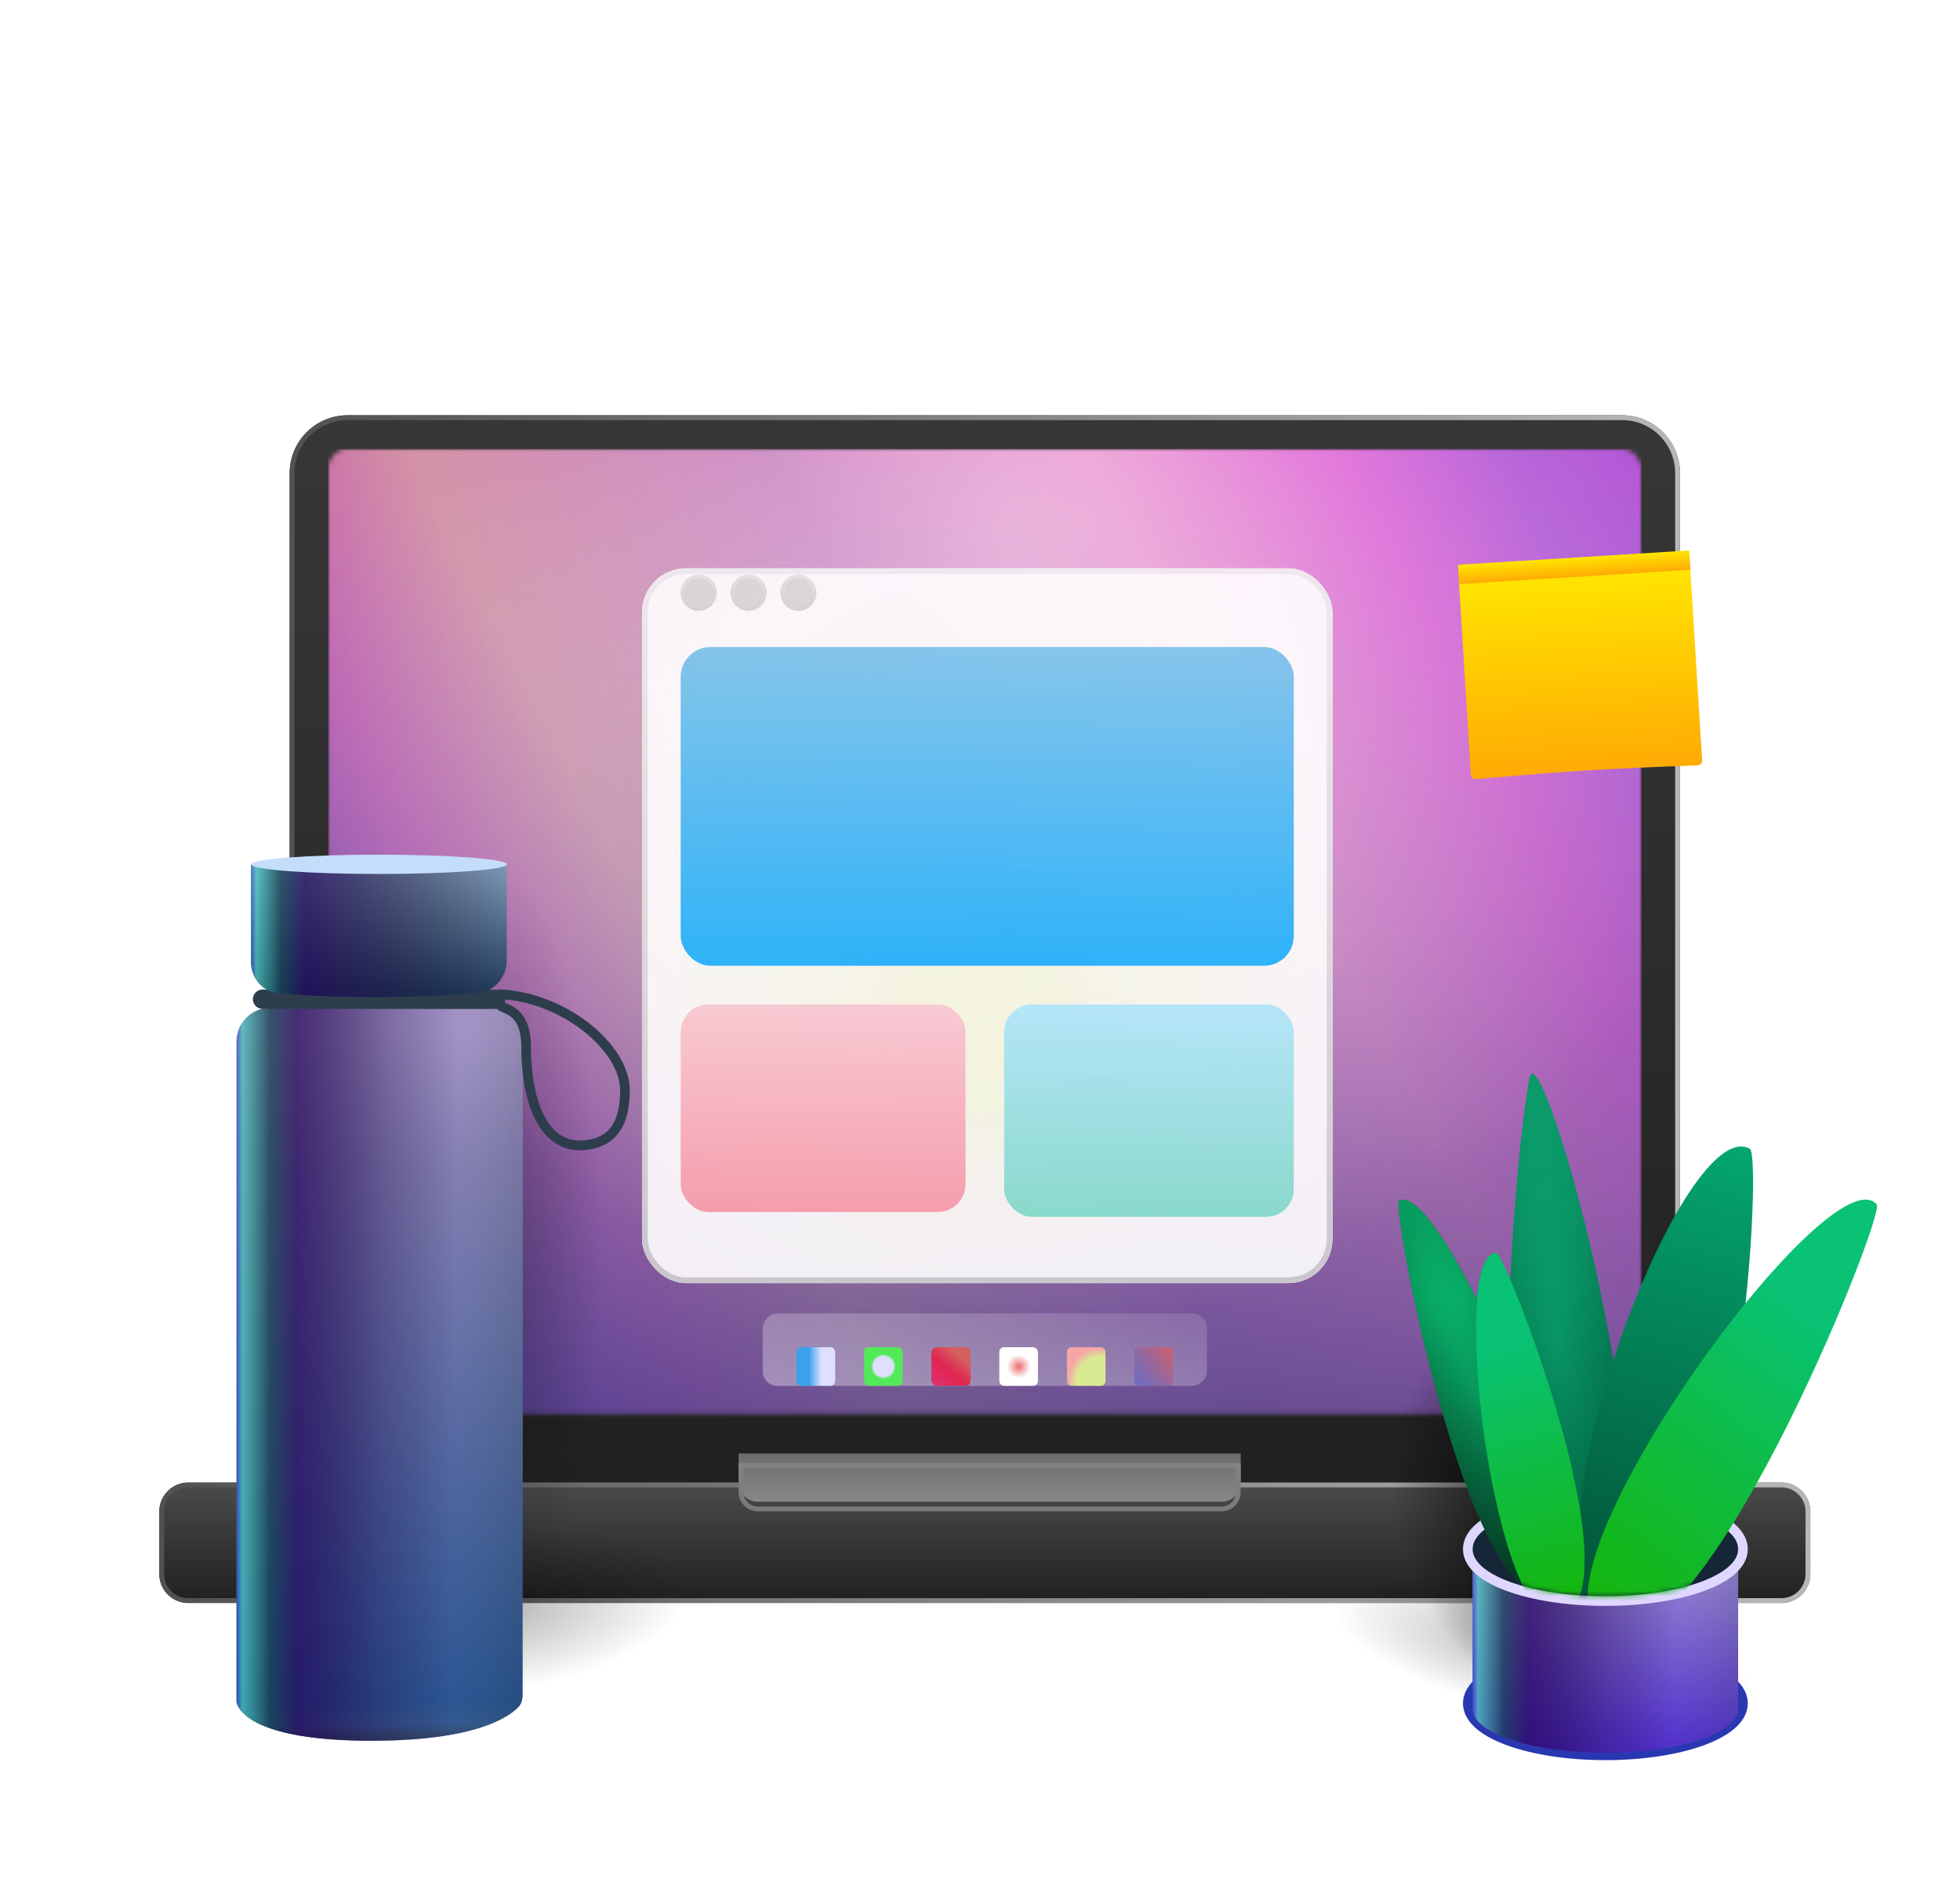
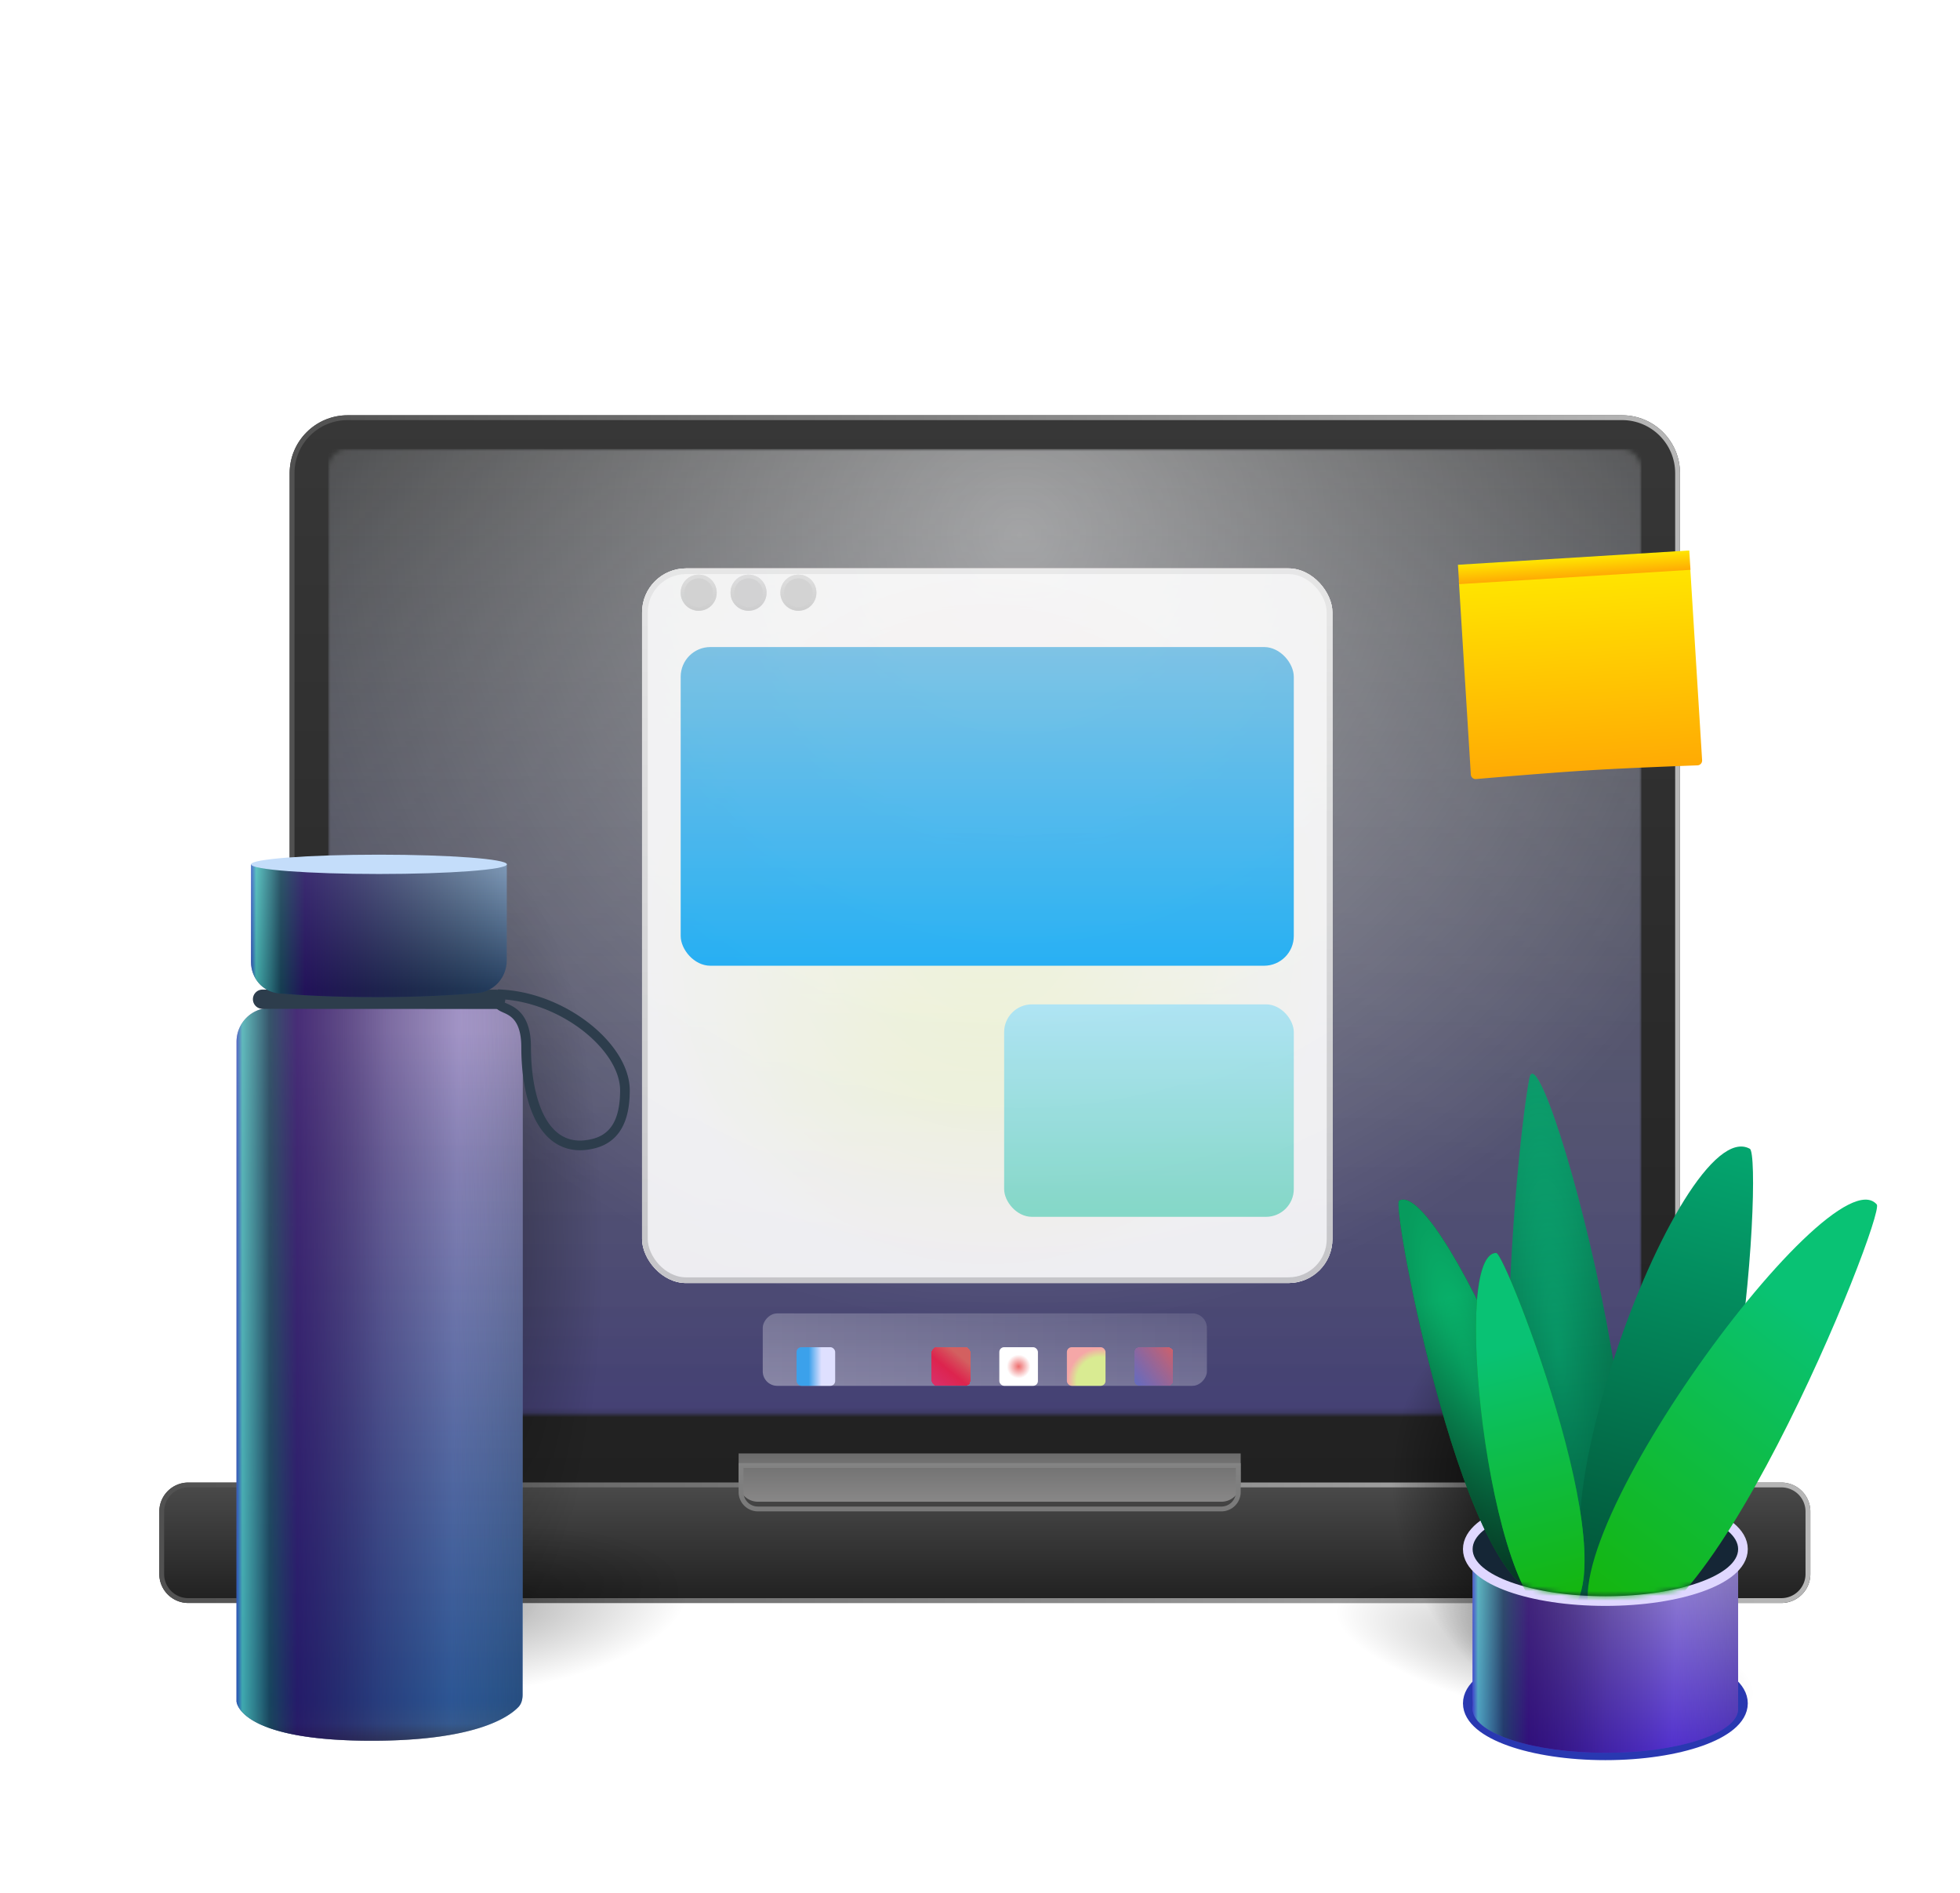
<svg xmlns="http://www.w3.org/2000/svg" fill="none" viewBox="0 0 406 392">
  <g clip-path="url(#a)">
    <path d="M0 0h406v392H0z" />
    <g filter="url(#b)">
      <path stroke="url(#c)" stroke-linecap="round" stroke-width="10" d="M352 315s-89.428 7.555-146.852 7.5C148.778 322.446 61 315 61 315" />
    </g>
    <path fill="#535353" d="M49 323h31v3a4 4 0 0 1-4 4H53a4 4 0 0 1-4-4v-3Zm280 0h31v3a4 4 0 0 1-4 4h-23a4 4 0 0 1-4-4v-3Z" />
    <g filter="url(#d)">
      <path fill="url(#e)" d="M60 94c0-6.627 5.373-12 12-12h264c6.627 0 12 5.373 12 12v219H60V94Z" />
      <path stroke="url(#f)" d="M60.5 94c0-6.351 5.149-11.5 11.5-11.5h264c6.351 0 11.5 5.149 11.5 11.5v218.5h-287V94Z" />
    </g>
    <mask id="i" width="272" height="200" x="68" y="93" maskUnits="userSpaceOnUse" style="mask-type:alpha">
      <rect width="272" height="199.583" x="68" y="93" fill="url(#g)" rx="4" />
      <rect width="272" height="199.583" x="68" y="93" fill="url(#h)" rx="4" />
    </mask>
    <g mask="url(#i)">
-       <path fill="url(#j)" d="M68 93h272v272H68z" />
      <path fill="url(#k)" d="M68 93h272v272H68z" />
      <path fill="url(#l)" d="M68 93h272v272H68z" />
    </g>
    <g filter="url(#m)">
      <path fill="url(#n)" d="M33 309.031a6 6 0 0 1 6-6h330a6 6 0 0 1 6 6v12.938a6 6 0 0 1-6 6H39a6 6 0 0 1-6-6v-12.938Z" />
      <path stroke="url(#o)" d="M33.5 309.031a5.5 5.5 0 0 1 5.5-5.5h330a5.5 5.5 0 0 1 5.5 5.5v12.938a5.5 5.5 0 0 1-5.5 5.5H39a5.5 5.5 0 0 1-5.5-5.5v-12.938Z" />
    </g>
    <g filter="url(#p)">
      <path fill="url(#q)" d="M302.203 116.508a1 1 0 0 1 .937-1.06l45.912-2.841a1 1 0 0 1 1.06.936l2.469 39.897a.999.999 0 0 1-.959 1.062c-3.374.122-14.376.538-21.853.989-8.271.5-20.439 1.539-24.012 1.849a1 1 0 0 1-1.085-.935l-2.469-39.897Z" />
      <path fill="url(#r)" d="M302 112.965h48.014v4.016H302z" transform="rotate(-3.541 302 112.965)" />
    </g>
    <g opacity=".9">
      <g filter="url(#s)">
        <rect width="143" height="148" x="133" y="113" fill="url(#t)" rx="9.105" />
        <rect width="143" height="148" x="133" y="113" fill="url(#u)" rx="9.105" />
        <rect width="141.822" height="146.822" x="133.589" y="113.589" stroke="url(#v)" stroke-width="1.178" rx="8.516" />
      </g>
      <ellipse cx="144.729" cy="122.746" fill="#DADADA" rx="3.729" ry="3.746" />
      <path stroke="url(#w)" stroke-opacity=".6" stroke-width=".774" d="M148.072 122.746a3.35 3.35 0 0 1-3.343 3.359 3.35 3.35 0 0 1-3.342-3.359 3.35 3.35 0 0 1 3.342-3.359 3.35 3.35 0 0 1 3.343 3.359Z" />
      <ellipse cx="155.057" cy="122.746" fill="#DADADA" rx="3.729" ry="3.746" />
      <path stroke="url(#x)" stroke-opacity=".6" stroke-width=".774" d="M158.399 122.746a3.35 3.35 0 0 1-3.342 3.359 3.35 3.35 0 0 1-3.342-3.359 3.35 3.35 0 0 1 3.342-3.359 3.35 3.35 0 0 1 3.342 3.359Z" />
      <ellipse cx="165.384" cy="122.746" fill="#DADADA" rx="3.729" ry="3.746" />
      <path stroke="url(#y)" stroke-opacity=".6" stroke-width=".774" d="M168.726 122.746a3.35 3.35 0 0 1-3.342 3.359 3.35 3.35 0 0 1-3.342-3.359 3.35 3.35 0 0 1 3.342-3.359 3.35 3.35 0 0 1 3.342 3.359Z" />
      <rect width="127" height="66" x="141" y="134" fill="url(#z)" rx="6.155" />
-       <rect width="59" height="43" x="141" y="208" fill="url(#A)" rx="5.753" />
      <rect width="60" height="44" x="208" y="208" fill="url(#B)" rx="5.753" />
    </g>
    <rect width="92" height="15" fill="url(#C)" rx="3" transform="matrix(1 0 0 -1 158 287)" />
    <rect width="92" height="15" fill="url(#D)" rx="3" transform="matrix(1 0 0 -1 158 287)" />
    <g filter="url(#E)">
      <rect width="8" height="8" x="165" y="275" fill="url(#F)" rx="1" />
    </g>
    <g filter="url(#G)">
      <rect width="8" height="8" x="207" y="275" fill="url(#H)" rx="1" />
    </g>
    <g filter="url(#I)">
-       <rect width="8" height="8" x="179" y="275" fill="url(#J)" rx="1" />
-     </g>
+       </g>
    <g filter="url(#K)">
      <rect width="8" height="8" x="221" y="275" fill="url(#L)" rx="1" />
    </g>
    <g filter="url(#M)">
      <rect width="8" height="8" x="193" y="275" fill="url(#N)" rx="1" shape-rendering="crispEdges" />
    </g>
    <g filter="url(#O)">
      <rect width="8" height="8" x="235" y="275" fill="url(#P)" rx="1" shape-rendering="crispEdges" />
    </g>
    <g filter="url(#Q)">
      <path fill="url(#R)" d="M153 303h104v6a4 4 0 0 1-4 4h-96a4 4 0 0 1-4-4v-6Z" />
    </g>
    <path stroke="url(#S)" d="M153.5 303.5h103v5.5a3.5 3.5 0 0 1-3.5 3.5h-96a3.5 3.5 0 0 1-3.5-3.5v-5.5Z" />
    <path fill="url(#T)" d="M365.959 338.548h26.461v88.374h-26.461z" transform="rotate(102.116 365.959 338.548)" />
    <path fill="url(#U)" d="M276 286.771h64.806v86H276z" transform="rotate(-22.472 276 286.771)" />
    <path fill="#152636" stroke="#2938B1" stroke-width="2" d="M332.542 363.519c7.677 0 14.671-1.103 19.78-2.916 2.551-.905 4.686-2.006 6.202-3.279 1.511-1.268 2.518-2.806 2.518-4.565 0-1.758-1.007-3.296-2.518-4.565-1.516-1.272-3.651-2.373-6.202-3.278-5.109-1.813-12.103-2.916-19.78-2.916-7.677 0-14.67 1.103-19.78 2.916-2.55.905-4.685 2.006-6.201 3.278-1.512 1.269-2.519 2.807-2.519 4.565 0 1.759 1.007 3.297 2.519 4.565 1.516 1.273 3.651 2.374 6.201 3.279 5.11 1.813 12.103 2.916 19.78 2.916Z" />
    <path fill="url(#V)" fill-rule="evenodd" d="M360.042 321.902h-55v32.339h.019c.536 4.867 12.635 8.759 27.481 8.759 14.847 0 26.945-3.892 27.482-8.759h.018v-32.339Z" clip-rule="evenodd" />
    <path fill="url(#W)" fill-rule="evenodd" d="M360.042 321.902h-55v32.339h.019c.536 4.867 12.635 8.759 27.481 8.759 14.847 0 26.945-3.892 27.482-8.759h.018v-32.339Z" clip-rule="evenodd" />
    <path fill="url(#X)" fill-rule="evenodd" d="M360.042 321.902h-55v32.339h.019c.536 4.867 12.635 8.759 27.481 8.759 14.847 0 26.945-3.892 27.482-8.759h.018v-32.339Z" clip-rule="evenodd" style="mix-blend-mode:overlay" />
    <path fill="#152636" stroke="#DFD7FF" stroke-width="2" d="M332.542 331.577c7.677 0 14.671-1.102 19.78-2.916 2.551-.905 4.686-2.006 6.202-3.278 1.511-1.268 2.518-2.806 2.518-4.565 0-1.759-1.007-3.297-2.518-4.565-1.516-1.272-3.651-2.373-6.202-3.278-5.109-1.814-12.103-2.916-19.78-2.916-7.677 0-14.67 1.102-19.78 2.916-2.55.905-4.685 2.006-6.201 3.278-1.512 1.268-2.519 2.806-2.519 4.565 0 1.759 1.007 3.297 2.519 4.565 1.516 1.272 3.651 2.373 6.201 3.278 5.11 1.814 12.103 2.916 19.78 2.916Z" />
    <mask id="Y" width="157" height="122" x="260" y="209" maskUnits="userSpaceOnUse" style="mask-type:alpha">
      <path fill="#152636" d="M362.542 320.817c-6.542 6.462-14.042 9.759-29.999 9.759-15.188 0-27.501-4.37-27.501-9.759 0-5.39-117-113.485 27.5-111.317 169 9.76 30 105.927 30 111.317Z" />
    </mask>
    <g mask="url(#Y)">
      <path fill="url(#Z)" d="M327.049 336.566c-22.086 2.473-13.638-95.312-10.257-113.204 2.494-13.199 36.76 110.237 10.257 113.204Z" />
      <path fill="url(#aa)" fill-opacity=".2" d="M327.049 336.566c-22.086 2.473-13.638-95.312-10.257-113.204 2.494-13.199 36.76 110.237 10.257 113.204Z" />
      <path fill="url(#ab)" d="M333.96 332.889c-21.594-5.831 14.037-102.962 28.505-94.981 2.812 1.552-2.594 101.979-28.505 94.981Z" />
      <path fill="url(#ac)" d="M331.521 337.229c-16.336-11.151 47.476-99.078 57.239-87.792 1.897 2.193-37.638 101.173-57.239 87.792Z" />
      <path fill="#026C1E" d="M320.593 330.012c13.942-2.46-21.917-86.356-30.767-81.351-1.721.973 14.039 84.304 30.767 81.351Z" />
      <path fill="url(#ad)" d="M320.593 330.012c13.942-2.46-21.917-86.356-30.767-81.351-1.721.973 14.039 84.304 30.767 81.351Z" />
      <path fill="url(#ae)" fill-opacity=".2" d="M320.593 330.012c13.942-2.46-21.917-86.356-30.767-81.351-1.721.973 14.039 84.304 30.767 81.351Z" />
      <path fill="#019C26" d="M323.171 334.957c-13.422 4.326-23.462-75.339-13.242-75.47 1.987-.026 29.346 70.28 13.242 75.47Z" />
      <path fill="url(#af)" d="M323.171 334.957c-13.422 4.326-23.462-75.339-13.242-75.47 1.987-.026 29.346 70.28 13.242 75.47Z" />
    </g>
    <path fill="url(#ag)" d="M79 179h46v161H79z" />
    <path fill="url(#ah)" d="M140.587 312h33.862v84.104h-33.862z" transform="rotate(83.64 140.587 312)" />
    <path fill="url(#ai)" d="M49 215.728a7 7 0 0 1 7-7h45.251a7 7 0 0 1 7 7v135.185c0 .959-.203 1.915-.868 2.606-2.159 2.243-9.225 6.981-30.383 6.981-25.77 0-27.825-7.028-27.986-8.018a1.43 1.43 0 0 1-.014-.235V215.728Z" />
    <path fill="url(#aj)" fill-opacity=".29" d="M49 215.728a7 7 0 0 1 7-7h45.251a7 7 0 0 1 7 7v135.185c0 .959-.203 1.915-.868 2.606-2.159 2.243-9.225 6.981-30.383 6.981-25.77 0-27.825-7.028-27.986-8.018a1.43 1.43 0 0 1-.014-.235V215.728Z" />
    <path fill="url(#ak)" d="M49 215.728a7 7 0 0 1 7-7h45.251a7 7 0 0 1 7 7v135.185c0 .959-.203 1.915-.868 2.606-2.159 2.243-9.225 6.981-30.383 6.981-25.77 0-27.825-7.028-27.986-8.018a1.43 1.43 0 0 1-.014-.235V215.728Z" />
    <path fill="url(#al)" d="M49 215.728a7 7 0 0 1 7-7h45.251a7 7 0 0 1 7 7v135.185c0 .959-.203 1.915-.868 2.606-2.159 2.243-9.225 6.981-30.383 6.981-25.77 0-27.825-7.028-27.986-8.018a1.43 1.43 0 0 1-.014-.235V215.728Z" style="mix-blend-mode:overlay" />
    <path stroke="#2D3D4C" stroke-width="2" d="m104.282 205.965-.58-.041-.323.484a1.407 1.407 0 0 0-.251.774c-.002.352.139.634.303.832.149.181.326.304.457.384.138.085.287.158.422.222l.365.165c.468.209.97.433 1.511.813 1.25.878 2.797 2.682 2.797 7.24 0 4.901.711 10.159 2.564 14.098.93 1.977 2.175 3.679 3.82 4.815 1.665 1.15 3.677 1.673 6.026 1.38 1.905-.238 3.982-.848 5.56-2.621 1.572-1.766 2.497-4.515 2.497-8.695 0-4.494-3.194-9.239-7.782-12.907-4.627-3.7-10.876-6.478-17.386-6.943Zm.628.712Z" />
    <path stroke="#2D3D4C" stroke-linecap="round" stroke-width="4" d="m54.386 206.933 48.283.023" />
    <path fill="url(#am)" d="M52 179h52.967v19.908c0 3.507-2.594 6.455-6.089 6.751-4.712.399-11.86.841-20.378.841-9.635 0-16.422-.397-20.714-.778C54.42 205.423 52 202.58 52 199.2V179Z" />
    <path fill="#000" fill-opacity=".2" d="M52 179h52.967v19.908c0 3.507-2.594 6.455-6.089 6.751-4.712.399-11.86.841-20.378.841-9.635 0-16.422-.397-20.714-.778C54.42 205.423 52 202.58 52 199.2V179Z" />
    <path fill="url(#an)" d="M52 179h52.967v19.908c0 3.507-2.594 6.455-6.089 6.751-4.712.399-11.86.841-20.378.841-9.635 0-16.422-.397-20.714-.778C54.42 205.423 52 202.58 52 199.2V179Z" style="mix-blend-mode:overlay" />
    <path fill="#C4DDFA" d="M105 179c0 1.105-11.865 2-26.5 2-14.636 0-26.5-.895-26.5-2s11.864-2 26.5-2c14.635 0 26.5.895 26.5 2Z" />
  </g>
  <defs>
    <linearGradient id="c" x1="352" x2="61" y1="406" y2="406" gradientUnits="userSpaceOnUse">
      <stop stop-color="#15E4F1" />
      <stop offset="1" stop-color="#604AE6" />
    </linearGradient>
    <linearGradient id="e" x1="204" x2="204" y1="313" y2="82" gradientUnits="userSpaceOnUse">
      <stop stop-color="#202020" />
      <stop offset="1" stop-color="#373737" />
    </linearGradient>
    <linearGradient id="f" x1="60" x2="348" y1="197.5" y2="197.5" gradientUnits="userSpaceOnUse">
      <stop stop-color="#515151" />
      <stop offset="1" stop-color="#B7B7B7" />
    </linearGradient>
    <linearGradient id="g" x1="78.221" x2="305.217" y1="239.019" y2="80.674" gradientUnits="userSpaceOnUse">
      <stop stop-color="#4316A4" />
      <stop offset=".2" stop-color="#BF43A5" />
      <stop offset=".32" stop-color="#CE7A91" />
      <stop offset=".54" stop-color="#B952A8" />
      <stop offset=".735" stop-color="#E45EB7" />
      <stop offset=".89" stop-color="#D831CA" />
      <stop offset=".99" stop-color="#A633CE" />
    </linearGradient>
    <linearGradient id="h" x1="204" x2="204" y1="93" y2="292.583" gradientUnits="userSpaceOnUse">
      <stop stop-color="#D0DAEB" stop-opacity=".1" />
      <stop offset="1" stop-color="#1F156B" />
    </linearGradient>
    <linearGradient id="j" x1="78.221" x2="345.618" y1="292" y2="155.133" gradientUnits="userSpaceOnUse">
      <stop stop-color="#4316A4" />
      <stop offset=".2" stop-color="#BF43A5" />
      <stop offset=".32" stop-color="#CE7A91" />
      <stop offset=".54" stop-color="#B952A8" />
      <stop offset=".735" stop-color="#E45EB7" />
      <stop offset=".89" stop-color="#D831CA" />
      <stop offset=".99" stop-color="#A633CE" />
    </linearGradient>
    <linearGradient id="k" x1="204" x2="204" y1="93" y2="365" gradientUnits="userSpaceOnUse">
      <stop stop-color="#D0DAEB" stop-opacity=".1" />
      <stop offset="1" stop-color="#1F156B" />
    </linearGradient>
    <linearGradient id="n" x1="204" x2="204" y1="327.969" y2="303.031" gradientUnits="userSpaceOnUse">
      <stop stop-color="#202020" />
      <stop offset="1" stop-color="#4B4B4B" />
    </linearGradient>
    <linearGradient id="o" x1="33" x2="375" y1="315.5" y2="315.5" gradientUnits="userSpaceOnUse">
      <stop stop-color="#515151" />
      <stop offset="1" stop-color="#B7B7B7" />
    </linearGradient>
    <linearGradient id="q" x1="326.096" x2="328.69" y1="114.027" y2="155.947" gradientUnits="userSpaceOnUse">
      <stop stop-color="#FFE600" />
      <stop offset="1" stop-color="#FFAA04" />
    </linearGradient>
    <linearGradient id="r" x1="326.007" x2="326.007" y1="112.965" y2="116.981" gradientUnits="userSpaceOnUse">
      <stop stop-color="#FFE600" />
      <stop offset="1" stop-color="#FFAA04" />
    </linearGradient>
    <linearGradient id="t" x1="204.5" x2="204.5" y1="113" y2="261" gradientUnits="userSpaceOnUse">
      <stop stop-color="#FFEFEF" />
      <stop offset=".254" stop-color="#fff" />
      <stop offset=".745" stop-color="#F9FFD5" />
      <stop offset="1" stop-color="#FFF6E9" />
    </linearGradient>
    <linearGradient id="v" x1="204.5" x2="204.5" y1="113" y2="261" gradientUnits="userSpaceOnUse">
      <stop stop-color="#F1F1F1" />
      <stop offset="1" stop-color="#D2D2D2" />
    </linearGradient>
    <linearGradient id="w" x1="144.729" x2="144.729" y1="119" y2="126.492" gradientUnits="userSpaceOnUse">
      <stop stop-color="#F1F1F1" />
      <stop offset="1" stop-color="#D2D2D2" />
    </linearGradient>
    <linearGradient id="x" x1="155.057" x2="155.057" y1="119" y2="126.492" gradientUnits="userSpaceOnUse">
      <stop stop-color="#F1F1F1" />
      <stop offset="1" stop-color="#D2D2D2" />
    </linearGradient>
    <linearGradient id="y" x1="165.384" x2="165.384" y1="119" y2="126.492" gradientUnits="userSpaceOnUse">
      <stop stop-color="#F1F1F1" />
      <stop offset="1" stop-color="#D2D2D2" />
    </linearGradient>
    <linearGradient id="z" x1="204.5" x2="204.5" y1="134" y2="200" gradientUnits="userSpaceOnUse">
      <stop stop-color="#7CC8ED" />
      <stop offset="1" stop-color="#1FB6FF" />
    </linearGradient>
    <linearGradient id="A" x1="170.5" x2="170.5" y1="208" y2="251" gradientUnits="userSpaceOnUse">
      <stop stop-color="#FFD0D6" />
      <stop offset="1" stop-color="#FFA2AD" />
    </linearGradient>
    <linearGradient id="B" x1="238" x2="238" y1="252" y2="208" gradientUnits="userSpaceOnUse">
      <stop stop-color="#89E5CF" />
      <stop offset="1" stop-color="#B5EFFF" />
    </linearGradient>
    <linearGradient id="C" x1="46" x2="46" y1="15" y2="0" gradientUnits="userSpaceOnUse">
      <stop stop-color="#fff" stop-opacity=".06" />
      <stop offset="1" stop-color="#fff" stop-opacity=".2" />
    </linearGradient>
    <linearGradient id="D" x1="92" x2="0" y1="7.5" y2="7.5" gradientUnits="userSpaceOnUse">
      <stop stop-color="#fff" stop-opacity=".06" />
      <stop offset="1" stop-color="#fff" stop-opacity=".2" />
    </linearGradient>
    <linearGradient id="F" x1="173" x2="165" y1="280" y2="280" gradientUnits="userSpaceOnUse">
      <stop offset=".354" stop-color="#DFE0FF" />
      <stop offset=".684" stop-color="#3BA1EB" />
    </linearGradient>
    <linearGradient id="N" x1="198.5" x2="193.5" y1="276.5" y2="282.5" gradientUnits="userSpaceOnUse">
      <stop stop-color="#D36060" />
      <stop offset=".484" stop-color="#E81A45" stop-opacity=".897" />
      <stop offset="1" stop-color="#EE1C5B" stop-opacity=".81" />
    </linearGradient>
    <linearGradient id="P" x1="244.143" x2="235" y1="276.143" y2="283" gradientUnits="userSpaceOnUse">
      <stop stop-color="#D36067" />
      <stop offset="1" stop-color="#5F6ACA" stop-opacity=".81" />
    </linearGradient>
    <linearGradient id="R" x1="205" x2="205" y1="303" y2="313" gradientUnits="userSpaceOnUse">
      <stop stop-color="#6C6C6C" />
      <stop offset="1" stop-color="#888787" />
    </linearGradient>
    <linearGradient id="S" x1="205" x2="205" y1="313" y2="303" gradientUnits="userSpaceOnUse">
      <stop stop-color="#797979" />
      <stop offset="1" stop-color="#838383" />
    </linearGradient>
    <linearGradient id="V" x1="332.542" x2="332.542" y1="321.902" y2="363" gradientUnits="userSpaceOnUse">
      <stop stop-color="#BDACFF" />
      <stop offset="1" stop-color="#643CFF" />
    </linearGradient>
    <linearGradient id="W" x1="305" x2="360.952" y1="342.746" y2="344.971" gradientUnits="userSpaceOnUse">
      <stop stop-opacity=".3" />
      <stop offset=".5" stop-opacity="0" />
      <stop offset=".75" stop-opacity="0" />
      <stop offset="1" stop-opacity=".3" />
    </linearGradient>
    <linearGradient id="X" x1="360.042" x2="305.042" y1="341.35" y2="341.35" gradientUnits="userSpaceOnUse">
      <stop stop-opacity="0" />
      <stop offset=".789" stop-color="#210056" stop-opacity=".7" />
      <stop offset=".884" stop-color="#103E4C" stop-opacity=".72" />
      <stop offset=".98" stop-color="#4BD7C6" stop-opacity=".66" />
      <stop offset="1" stop-color="#2C53DF" stop-opacity=".55" />
    </linearGradient>
    <linearGradient id="Z" x1="317.856" x2="330.601" y1="222.322" y2="336.168" gradientUnits="userSpaceOnUse">
      <stop stop-color="#0FC184" />
      <stop offset="1" stop-color="#006845" />
    </linearGradient>
    <linearGradient id="ab" x1="356.325" x2="330.451" y1="236.136" y2="331.942" gradientUnits="userSpaceOnUse">
      <stop stop-color="#04A66F" />
      <stop offset="1" stop-color="#025237" />
    </linearGradient>
    <linearGradient id="ac" x1="374" x2="326.858" y1="271.713" y2="333.49" gradientUnits="userSpaceOnUse">
      <stop stop-color="#09C274" />
      <stop offset="1" stop-color="#15B508" />
    </linearGradient>
    <linearGradient id="ad" x1="297.262" x2="312.326" y1="269.467" y2="331.92" gradientUnits="userSpaceOnUse">
      <stop stop-color="#09C274" />
      <stop offset="1" stop-color="#063E27" />
    </linearGradient>
    <linearGradient id="af" x1="313.695" x2="328.129" y1="278.597" y2="333.578" gradientUnits="userSpaceOnUse">
      <stop stop-color="#09C274" />
      <stop offset="1" stop-color="#15B508" />
    </linearGradient>
    <linearGradient id="ai" x1="78.626" x2="78.626" y1="208.728" y2="360" gradientUnits="userSpaceOnUse">
      <stop offset=".035" stop-color="#DDECFF" />
      <stop offset=".214" stop-color="#B1C5DF" />
      <stop offset=".95" stop-color="#3369AD" />
      <stop offset=".98" stop-color="#446FA5" />
      <stop offset="1" stop-color="#424D5C" />
    </linearGradient>
    <linearGradient id="aj" x1="78.626" x2="78.626" y1="209" y2="365.833" gradientUnits="userSpaceOnUse">
      <stop stop-color="#9235CB" />
      <stop offset="1" stop-color="#3580CB" />
    </linearGradient>
    <linearGradient id="ak" x1="48.955" x2="109.317" y1="281.579" y2="282.319" gradientUnits="userSpaceOnUse">
      <stop stop-opacity=".3" />
      <stop offset=".5" stop-opacity="0" />
      <stop offset=".75" stop-opacity="0" />
      <stop offset="1" stop-opacity=".3" />
    </linearGradient>
    <linearGradient id="al" x1="108.251" x2="49" y1="280.548" y2="280.548" gradientUnits="userSpaceOnUse">
      <stop stop-opacity="0" />
      <stop offset=".789" stop-color="#210056" stop-opacity=".7" />
      <stop offset=".884" stop-color="#103E4C" stop-opacity=".72" />
      <stop offset=".98" stop-color="#4BD7C6" stop-opacity=".66" />
      <stop offset="1" stop-color="#2C53DF" stop-opacity=".55" />
    </linearGradient>
    <linearGradient id="am" x1="78.483" x2="78.483" y1="179" y2="205.035" gradientUnits="userSpaceOnUse">
      <stop stop-color="#9FC0E6" />
      <stop offset="1" stop-color="#2D4D77" />
    </linearGradient>
    <linearGradient id="an" x1="104.967" x2="52" y1="192.013" y2="192.013" gradientUnits="userSpaceOnUse">
      <stop stop-opacity="0" />
      <stop offset=".789" stop-color="#210056" stop-opacity=".7" />
      <stop offset=".884" stop-color="#103E4C" stop-opacity=".72" />
      <stop offset=".98" stop-color="#4BD7C6" stop-opacity=".66" />
      <stop offset="1" stop-color="#2C53DF" stop-opacity=".55" />
    </linearGradient>
    <filter id="b" width="312.8" height="29.301" x="50.1" y="308.1" color-interpolation-filters="sRGB" filterUnits="userSpaceOnUse">
      <feFlood flood-opacity="0" result="BackgroundImageFix" />
      <feColorMatrix in="SourceAlpha" result="hardAlpha" values="0 0 0 0 0 0 0 0 0 0 0 0 0 0 0 0 0 0 127 0" />
      <feOffset dy="4" />
      <feGaussianBlur stdDeviation="2.95" />
      <feComposite in2="hardAlpha" operator="out" />
      <feColorMatrix values="0 0 0 0 0.095 0 0 0 0 0.128 0 0 0 0 0.918 0 0 0 1 0" />
      <feBlend in2="BackgroundImageFix" result="effect1_dropShadow_175_139" />
      <feColorMatrix in="SourceAlpha" result="hardAlpha" values="0 0 0 0 0 0 0 0 0 0 0 0 0 0 0 0 0 0 127 0" />
      <feOffset />
      <feComposite in2="hardAlpha" operator="out" />
      <feColorMatrix values="0 0 0 0 0.216 0 0 0 0 0.624 0 0 0 0 0.929 0 0 0 1 0" />
      <feBlend in2="effect1_dropShadow_175_139" result="effect2_dropShadow_175_139" />
      <feBlend in="SourceGraphic" in2="effect2_dropShadow_175_139" result="shape" />
    </filter>
    <filter id="d" width="314.8" height="257.8" x="46.6" y="72.6" color-interpolation-filters="sRGB" filterUnits="userSpaceOnUse">
      <feFlood flood-opacity="0" result="BackgroundImageFix" />
      <feColorMatrix in="SourceAlpha" result="hardAlpha" values="0 0 0 0 0 0 0 0 0 0 0 0 0 0 0 0 0 0 127 0" />
      <feOffset dy="4" />
      <feGaussianBlur stdDeviation="6.7" />
      <feComposite in2="hardAlpha" operator="out" />
      <feColorMatrix values="0 0 0 0 0 0 0 0 0 0 0 0 0 0 0 0 0 0 0.15 0" />
      <feBlend in2="BackgroundImageFix" result="effect1_dropShadow_175_139" />
      <feBlend in="SourceGraphic" in2="effect1_dropShadow_175_139" result="shape" />
    </filter>
    <filter id="m" width="368.8" height="51.737" x="19.6" y="293.631" color-interpolation-filters="sRGB" filterUnits="userSpaceOnUse">
      <feFlood flood-opacity="0" result="BackgroundImageFix" />
      <feColorMatrix in="SourceAlpha" result="hardAlpha" values="0 0 0 0 0 0 0 0 0 0 0 0 0 0 0 0 0 0 127 0" />
      <feOffset dy="4" />
      <feGaussianBlur stdDeviation="6.7" />
      <feComposite in2="hardAlpha" operator="out" />
      <feColorMatrix values="0 0 0 0 0 0 0 0 0 0 0 0 0 0 0 0 0 0 0.15 0" />
      <feBlend in2="BackgroundImageFix" result="effect1_dropShadow_175_139" />
      <feBlend in="SourceGraphic" in2="effect1_dropShadow_175_139" result="shape" />
    </filter>
    <filter id="p" width="77.382" height="74.144" x="288.6" y="100.6" color-interpolation-filters="sRGB" filterUnits="userSpaceOnUse">
      <feFlood flood-opacity="0" result="BackgroundImageFix" />
      <feColorMatrix in="SourceAlpha" result="hardAlpha" values="0 0 0 0 0 0 0 0 0 0 0 0 0 0 0 0 0 0 127 0" />
      <feOffset dy="4" />
      <feGaussianBlur stdDeviation="6.7" />
      <feComposite in2="hardAlpha" operator="out" />
      <feColorMatrix values="0 0 0 0 0 0 0 0 0 0 0 0 0 0 0 0 0 0 0.15 0" />
      <feBlend in2="BackgroundImageFix" result="effect1_dropShadow_175_139" />
      <feBlend in="SourceGraphic" in2="effect1_dropShadow_175_139" result="shape" />
    </filter>
    <filter id="s" width="174.568" height="179.568" x="117.216" y="101.928" color-interpolation-filters="sRGB" filterUnits="userSpaceOnUse">
      <feFlood flood-opacity="0" result="BackgroundImageFix" />
      <feColorMatrix in="SourceAlpha" result="hardAlpha" values="0 0 0 0 0 0 0 0 0 0 0 0 0 0 0 0 0 0 127 0" />
      <feOffset dy="4.712" />
      <feGaussianBlur stdDeviation="7.892" />
      <feComposite in2="hardAlpha" operator="out" />
      <feColorMatrix values="0 0 0 0 0 0 0 0 0 0 0 0 0 0 0 0 0 0 0.15 0" />
      <feBlend in2="BackgroundImageFix" result="effect1_dropShadow_175_139" />
      <feBlend in="SourceGraphic" in2="effect1_dropShadow_175_139" result="shape" />
    </filter>
    <filter id="E" width="34.8" height="34.8" x="151.6" y="265.6" color-interpolation-filters="sRGB" filterUnits="userSpaceOnUse">
      <feFlood flood-opacity="0" result="BackgroundImageFix" />
      <feColorMatrix in="SourceAlpha" result="hardAlpha" values="0 0 0 0 0 0 0 0 0 0 0 0 0 0 0 0 0 0 127 0" />
      <feOffset dy="4" />
      <feGaussianBlur stdDeviation="6.7" />
      <feComposite in2="hardAlpha" operator="out" />
      <feColorMatrix values="0 0 0 0 0 0 0 0 0 0 0 0 0 0 0 0 0 0 0.15 0" />
      <feBlend in2="BackgroundImageFix" result="effect1_dropShadow_175_139" />
      <feBlend in="SourceGraphic" in2="effect1_dropShadow_175_139" result="shape" />
    </filter>
    <filter id="G" width="34.8" height="34.8" x="193.6" y="265.6" color-interpolation-filters="sRGB" filterUnits="userSpaceOnUse">
      <feFlood flood-opacity="0" result="BackgroundImageFix" />
      <feColorMatrix in="SourceAlpha" result="hardAlpha" values="0 0 0 0 0 0 0 0 0 0 0 0 0 0 0 0 0 0 127 0" />
      <feOffset dy="4" />
      <feGaussianBlur stdDeviation="6.7" />
      <feComposite in2="hardAlpha" operator="out" />
      <feColorMatrix values="0 0 0 0 0 0 0 0 0 0 0 0 0 0 0 0 0 0 0.15 0" />
      <feBlend in2="BackgroundImageFix" result="effect1_dropShadow_175_139" />
      <feBlend in="SourceGraphic" in2="effect1_dropShadow_175_139" result="shape" />
    </filter>
    <filter id="I" width="34.8" height="34.8" x="165.6" y="265.6" color-interpolation-filters="sRGB" filterUnits="userSpaceOnUse">
      <feFlood flood-opacity="0" result="BackgroundImageFix" />
      <feColorMatrix in="SourceAlpha" result="hardAlpha" values="0 0 0 0 0 0 0 0 0 0 0 0 0 0 0 0 0 0 127 0" />
      <feOffset dy="4" />
      <feGaussianBlur stdDeviation="6.7" />
      <feComposite in2="hardAlpha" operator="out" />
      <feColorMatrix values="0 0 0 0 0 0 0 0 0 0 0 0 0 0 0 0 0 0 0.15 0" />
      <feBlend in2="BackgroundImageFix" result="effect1_dropShadow_175_139" />
      <feBlend in="SourceGraphic" in2="effect1_dropShadow_175_139" result="shape" />
    </filter>
    <filter id="K" width="34.8" height="34.8" x="207.6" y="265.6" color-interpolation-filters="sRGB" filterUnits="userSpaceOnUse">
      <feFlood flood-opacity="0" result="BackgroundImageFix" />
      <feColorMatrix in="SourceAlpha" result="hardAlpha" values="0 0 0 0 0 0 0 0 0 0 0 0 0 0 0 0 0 0 127 0" />
      <feOffset dy="4" />
      <feGaussianBlur stdDeviation="6.7" />
      <feComposite in2="hardAlpha" operator="out" />
      <feColorMatrix values="0 0 0 0 0 0 0 0 0 0 0 0 0 0 0 0 0 0 0.15 0" />
      <feBlend in2="BackgroundImageFix" result="effect1_dropShadow_175_139" />
      <feBlend in="SourceGraphic" in2="effect1_dropShadow_175_139" result="shape" />
    </filter>
    <filter id="M" width="34.8" height="34.8" x="179.6" y="265.6" color-interpolation-filters="sRGB" filterUnits="userSpaceOnUse">
      <feFlood flood-opacity="0" result="BackgroundImageFix" />
      <feColorMatrix in="SourceAlpha" result="hardAlpha" values="0 0 0 0 0 0 0 0 0 0 0 0 0 0 0 0 0 0 127 0" />
      <feOffset dy="4" />
      <feGaussianBlur stdDeviation="6.7" />
      <feComposite in2="hardAlpha" operator="out" />
      <feColorMatrix values="0 0 0 0 0 0 0 0 0 0 0 0 0 0 0 0 0 0 0.15 0" />
      <feBlend in2="BackgroundImageFix" result="effect1_dropShadow_175_139" />
      <feBlend in="SourceGraphic" in2="effect1_dropShadow_175_139" result="shape" />
    </filter>
    <filter id="O" width="34.8" height="34.8" x="221.6" y="265.6" color-interpolation-filters="sRGB" filterUnits="userSpaceOnUse">
      <feFlood flood-opacity="0" result="BackgroundImageFix" />
      <feColorMatrix in="SourceAlpha" result="hardAlpha" values="0 0 0 0 0 0 0 0 0 0 0 0 0 0 0 0 0 0 127 0" />
      <feOffset dy="4" />
      <feGaussianBlur stdDeviation="6.7" />
      <feComposite in2="hardAlpha" operator="out" />
      <feColorMatrix values="0 0 0 0 0 0 0 0 0 0 0 0 0 0 0 0 0 0 0.15 0" />
      <feBlend in2="BackgroundImageFix" result="effect1_dropShadow_175_139" />
      <feBlend in="SourceGraphic" in2="effect1_dropShadow_175_139" result="shape" />
    </filter>
    <filter id="Q" width="104" height="12" x="153" y="301" color-interpolation-filters="sRGB" filterUnits="userSpaceOnUse">
      <feFlood flood-opacity="0" result="BackgroundImageFix" />
      <feBlend in="SourceGraphic" in2="BackgroundImageFix" result="shape" />
      <feColorMatrix in="SourceAlpha" result="hardAlpha" values="0 0 0 0 0 0 0 0 0 0 0 0 0 0 0 0 0 0 127 0" />
      <feOffset dy="-2" />
      <feGaussianBlur stdDeviation="2" />
      <feComposite in2="hardAlpha" k2="-1" k3="1" operator="arithmetic" />
      <feColorMatrix values="0 0 0 0 0 0 0 0 0 0 0 0 0 0 0 0 0 0 0.35 0" />
      <feBlend in2="shape" result="effect1_innerShadow_175_139" />
    </filter>
    <radialGradient id="l" cx="0" cy="0" r="1" gradientTransform="rotate(90.347 51.332 160.36) scale(165.003)" gradientUnits="userSpaceOnUse">
      <stop stop-color="#fff" stop-opacity=".49" />
      <stop offset="1" stop-color="#fff" stop-opacity="0" />
    </radialGradient>
    <radialGradient id="u" cx="0" cy="0" r="1" gradientTransform="matrix(0 74 -71.5 0 204.5 187)" gradientUnits="userSpaceOnUse">
      <stop offset=".149" stop-color="#fff" stop-opacity="0" />
      <stop offset="1" stop-color="#fff" />
    </radialGradient>
    <radialGradient id="H" cx="0" cy="0" r="1" gradientTransform="matrix(-4 4 -4 -4 211 279)" gradientUnits="userSpaceOnUse">
      <stop stop-color="#EE6E6E" />
      <stop offset=".434" stop-color="#fff" />
    </radialGradient>
    <radialGradient id="J" cx="0" cy="0" r="1" gradientTransform="matrix(-4 4 -4 -4 183 279)" gradientUnits="userSpaceOnUse">
      <stop offset=".364" stop-color="#DFE0FF" />
      <stop offset=".454" stop-color="#53EA59" />
    </radialGradient>
    <radialGradient id="L" cx="0" cy="0" r="1" gradientTransform="matrix(-7 1 -1 -7 228 282)" gradientUnits="userSpaceOnUse">
      <stop offset=".704" stop-color="#D9EB92" />
      <stop offset=".964" stop-color="#F5A7A7" />
    </radialGradient>
    <radialGradient id="T" cx="0" cy="0" r="1" gradientTransform="matrix(0 44.187 -13.23 0 379.2 382.702)" gradientUnits="userSpaceOnUse">
      <stop stop-opacity=".3" />
      <stop offset="1" stop-opacity="0" />
    </radialGradient>
    <radialGradient id="U" cx="0" cy="0" r="1" gradientTransform="scale(32.403 43) rotate(90 .924 8.593)" gradientUnits="userSpaceOnUse">
      <stop stop-opacity=".9" />
      <stop offset="1" stop-opacity="0" />
    </radialGradient>
    <radialGradient id="aa" cx="0" cy="0" r="1" gradientTransform="matrix(4.932 57.084 -11.839 1.023 322.79 279.408)" gradientUnits="userSpaceOnUse">
      <stop stop-opacity="0" />
      <stop offset="1" />
    </radialGradient>
    <radialGradient id="ae" cx="0" cy="0" r="1" gradientTransform="matrix(12.737 41.191 -8.077 2.498 306.513 289.059)" gradientUnits="userSpaceOnUse">
      <stop stop-opacity="0" />
      <stop offset="1" />
    </radialGradient>
    <radialGradient id="ag" cx="0" cy="0" r="1" gradientTransform="matrix(0 80.5 -23 0 102 259.5)" gradientUnits="userSpaceOnUse">
      <stop stop-opacity=".3" />
      <stop offset="1" stop-opacity="0" />
    </radialGradient>
    <radialGradient id="ah" cx="0" cy="0" r="1" gradientTransform="scale(16.931 42.052) rotate(90 .442 8.861)" gradientUnits="userSpaceOnUse">
      <stop stop-opacity=".3" />
      <stop offset="1" stop-opacity="0" />
    </radialGradient>
    <clipPath id="a">
      <path d="M0 0h406v392H0z" />
    </clipPath>
  </defs>
</svg>